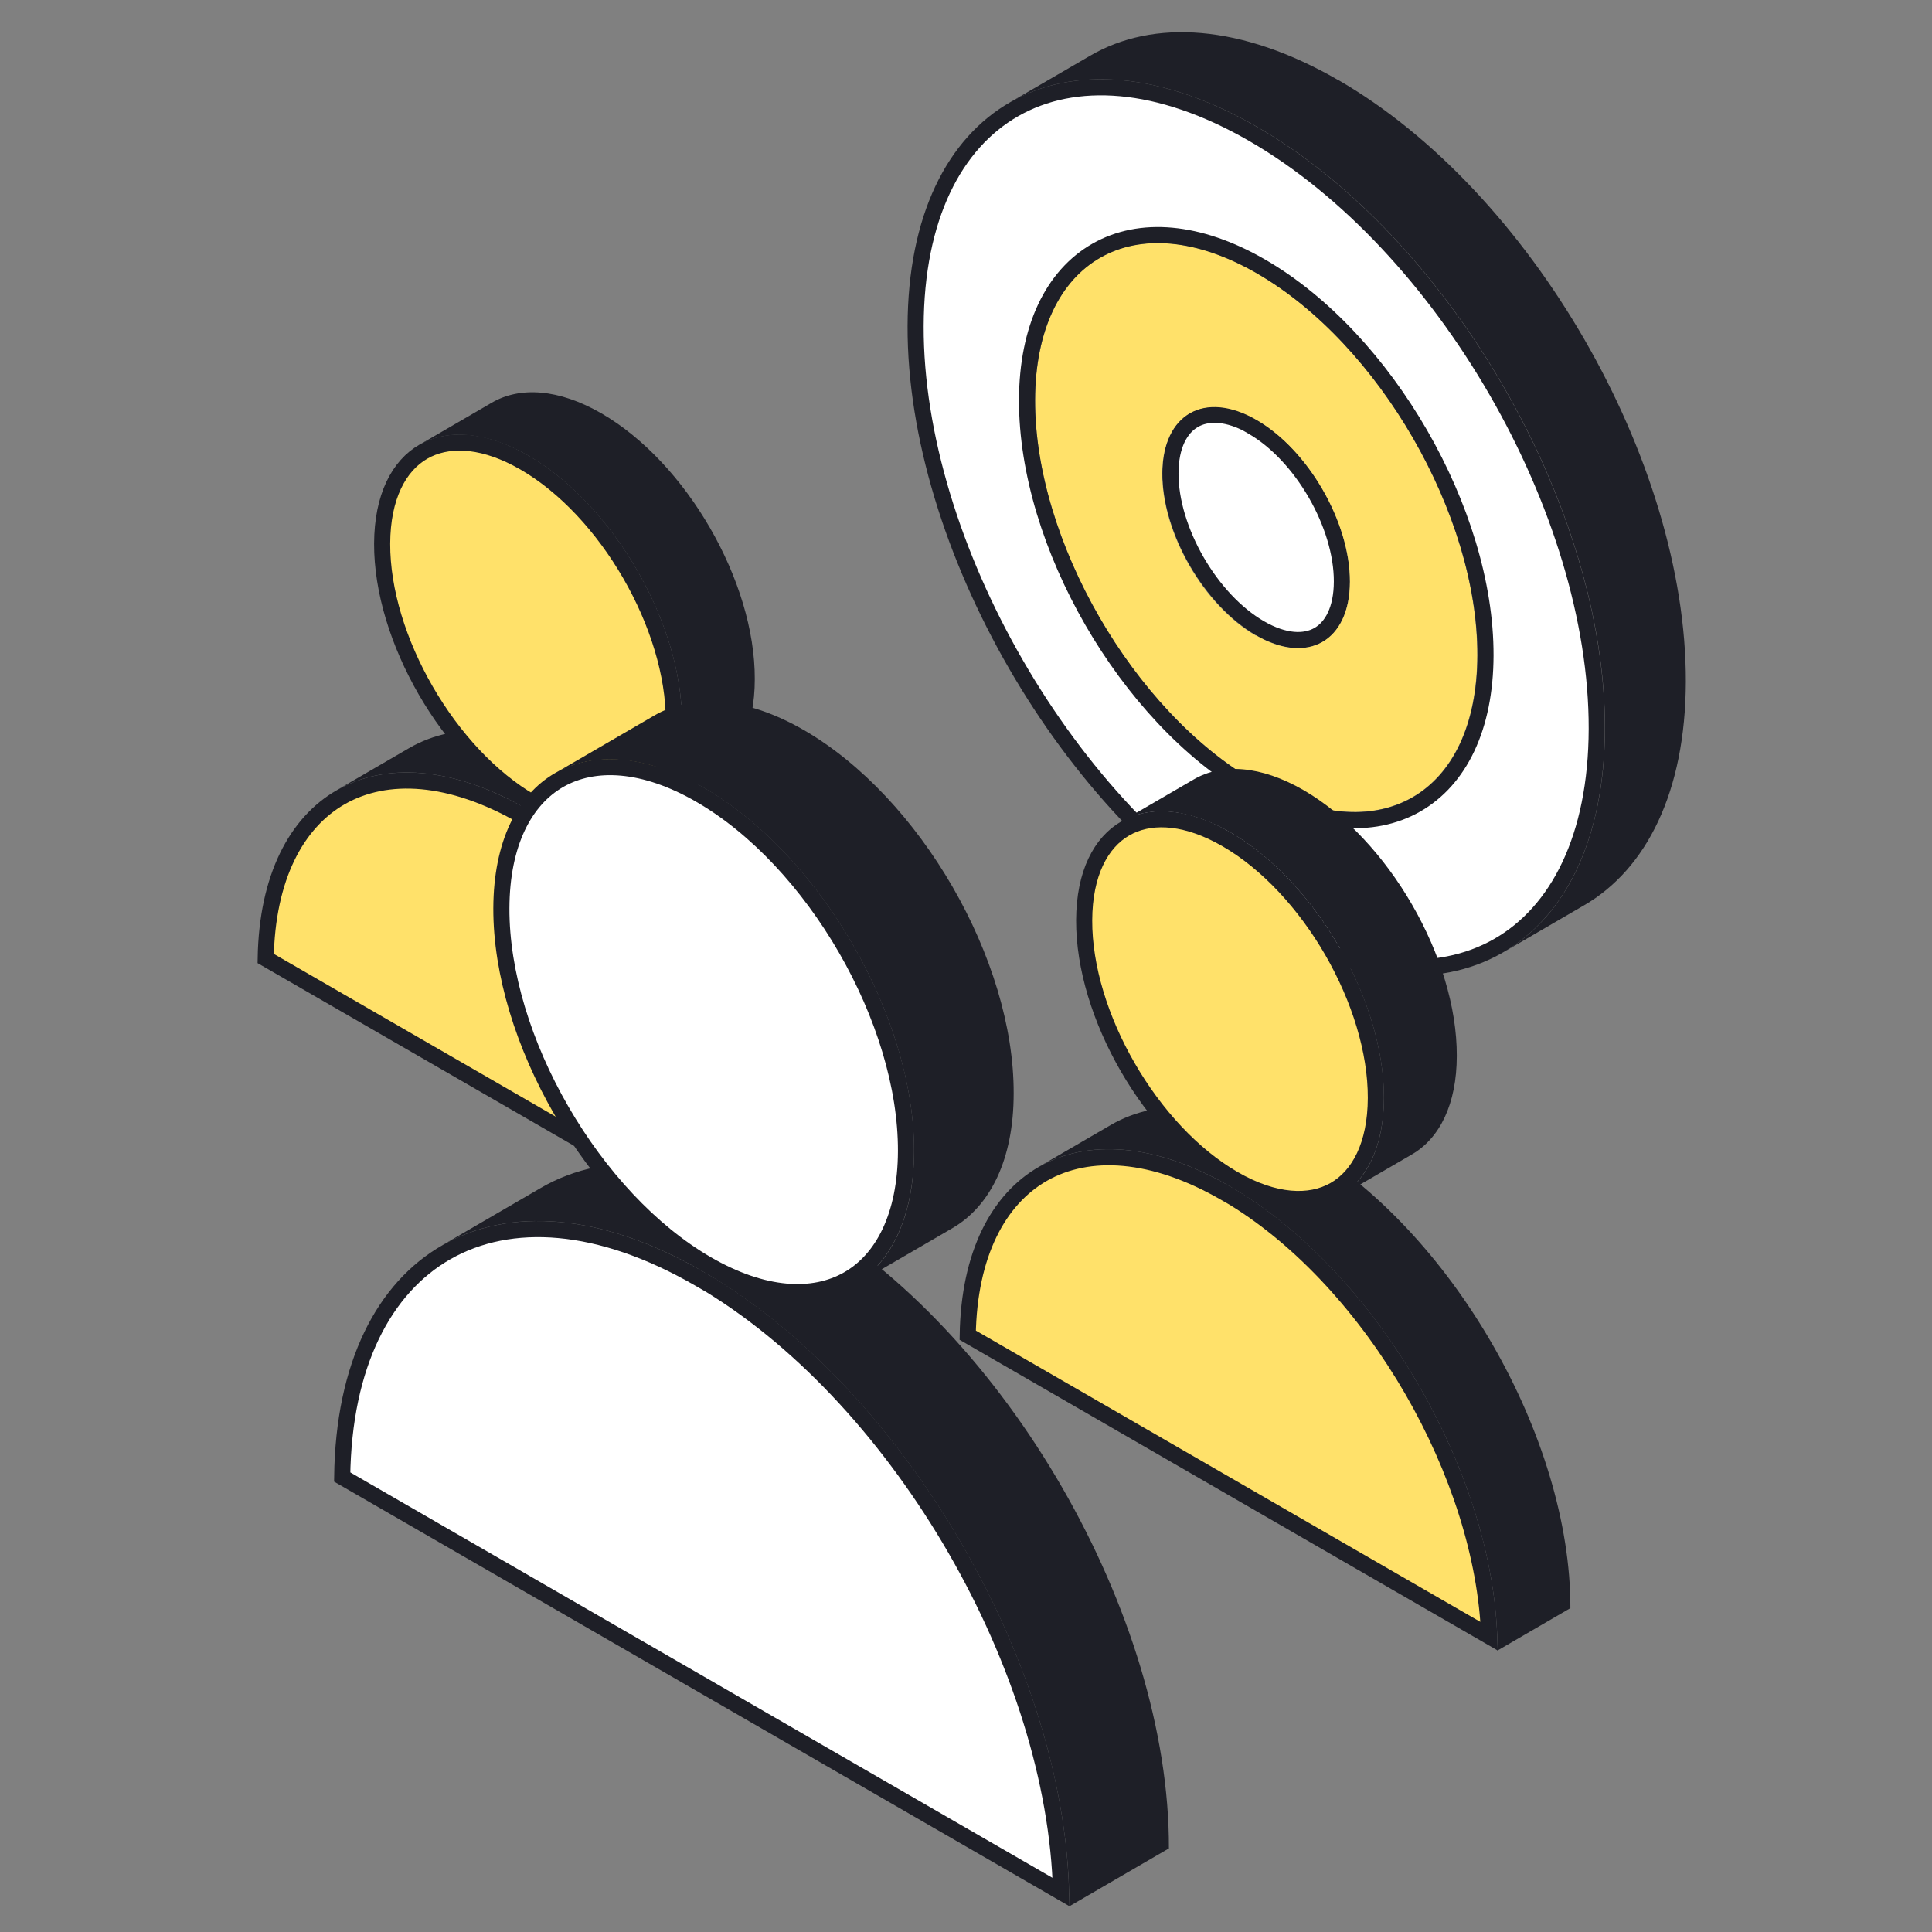
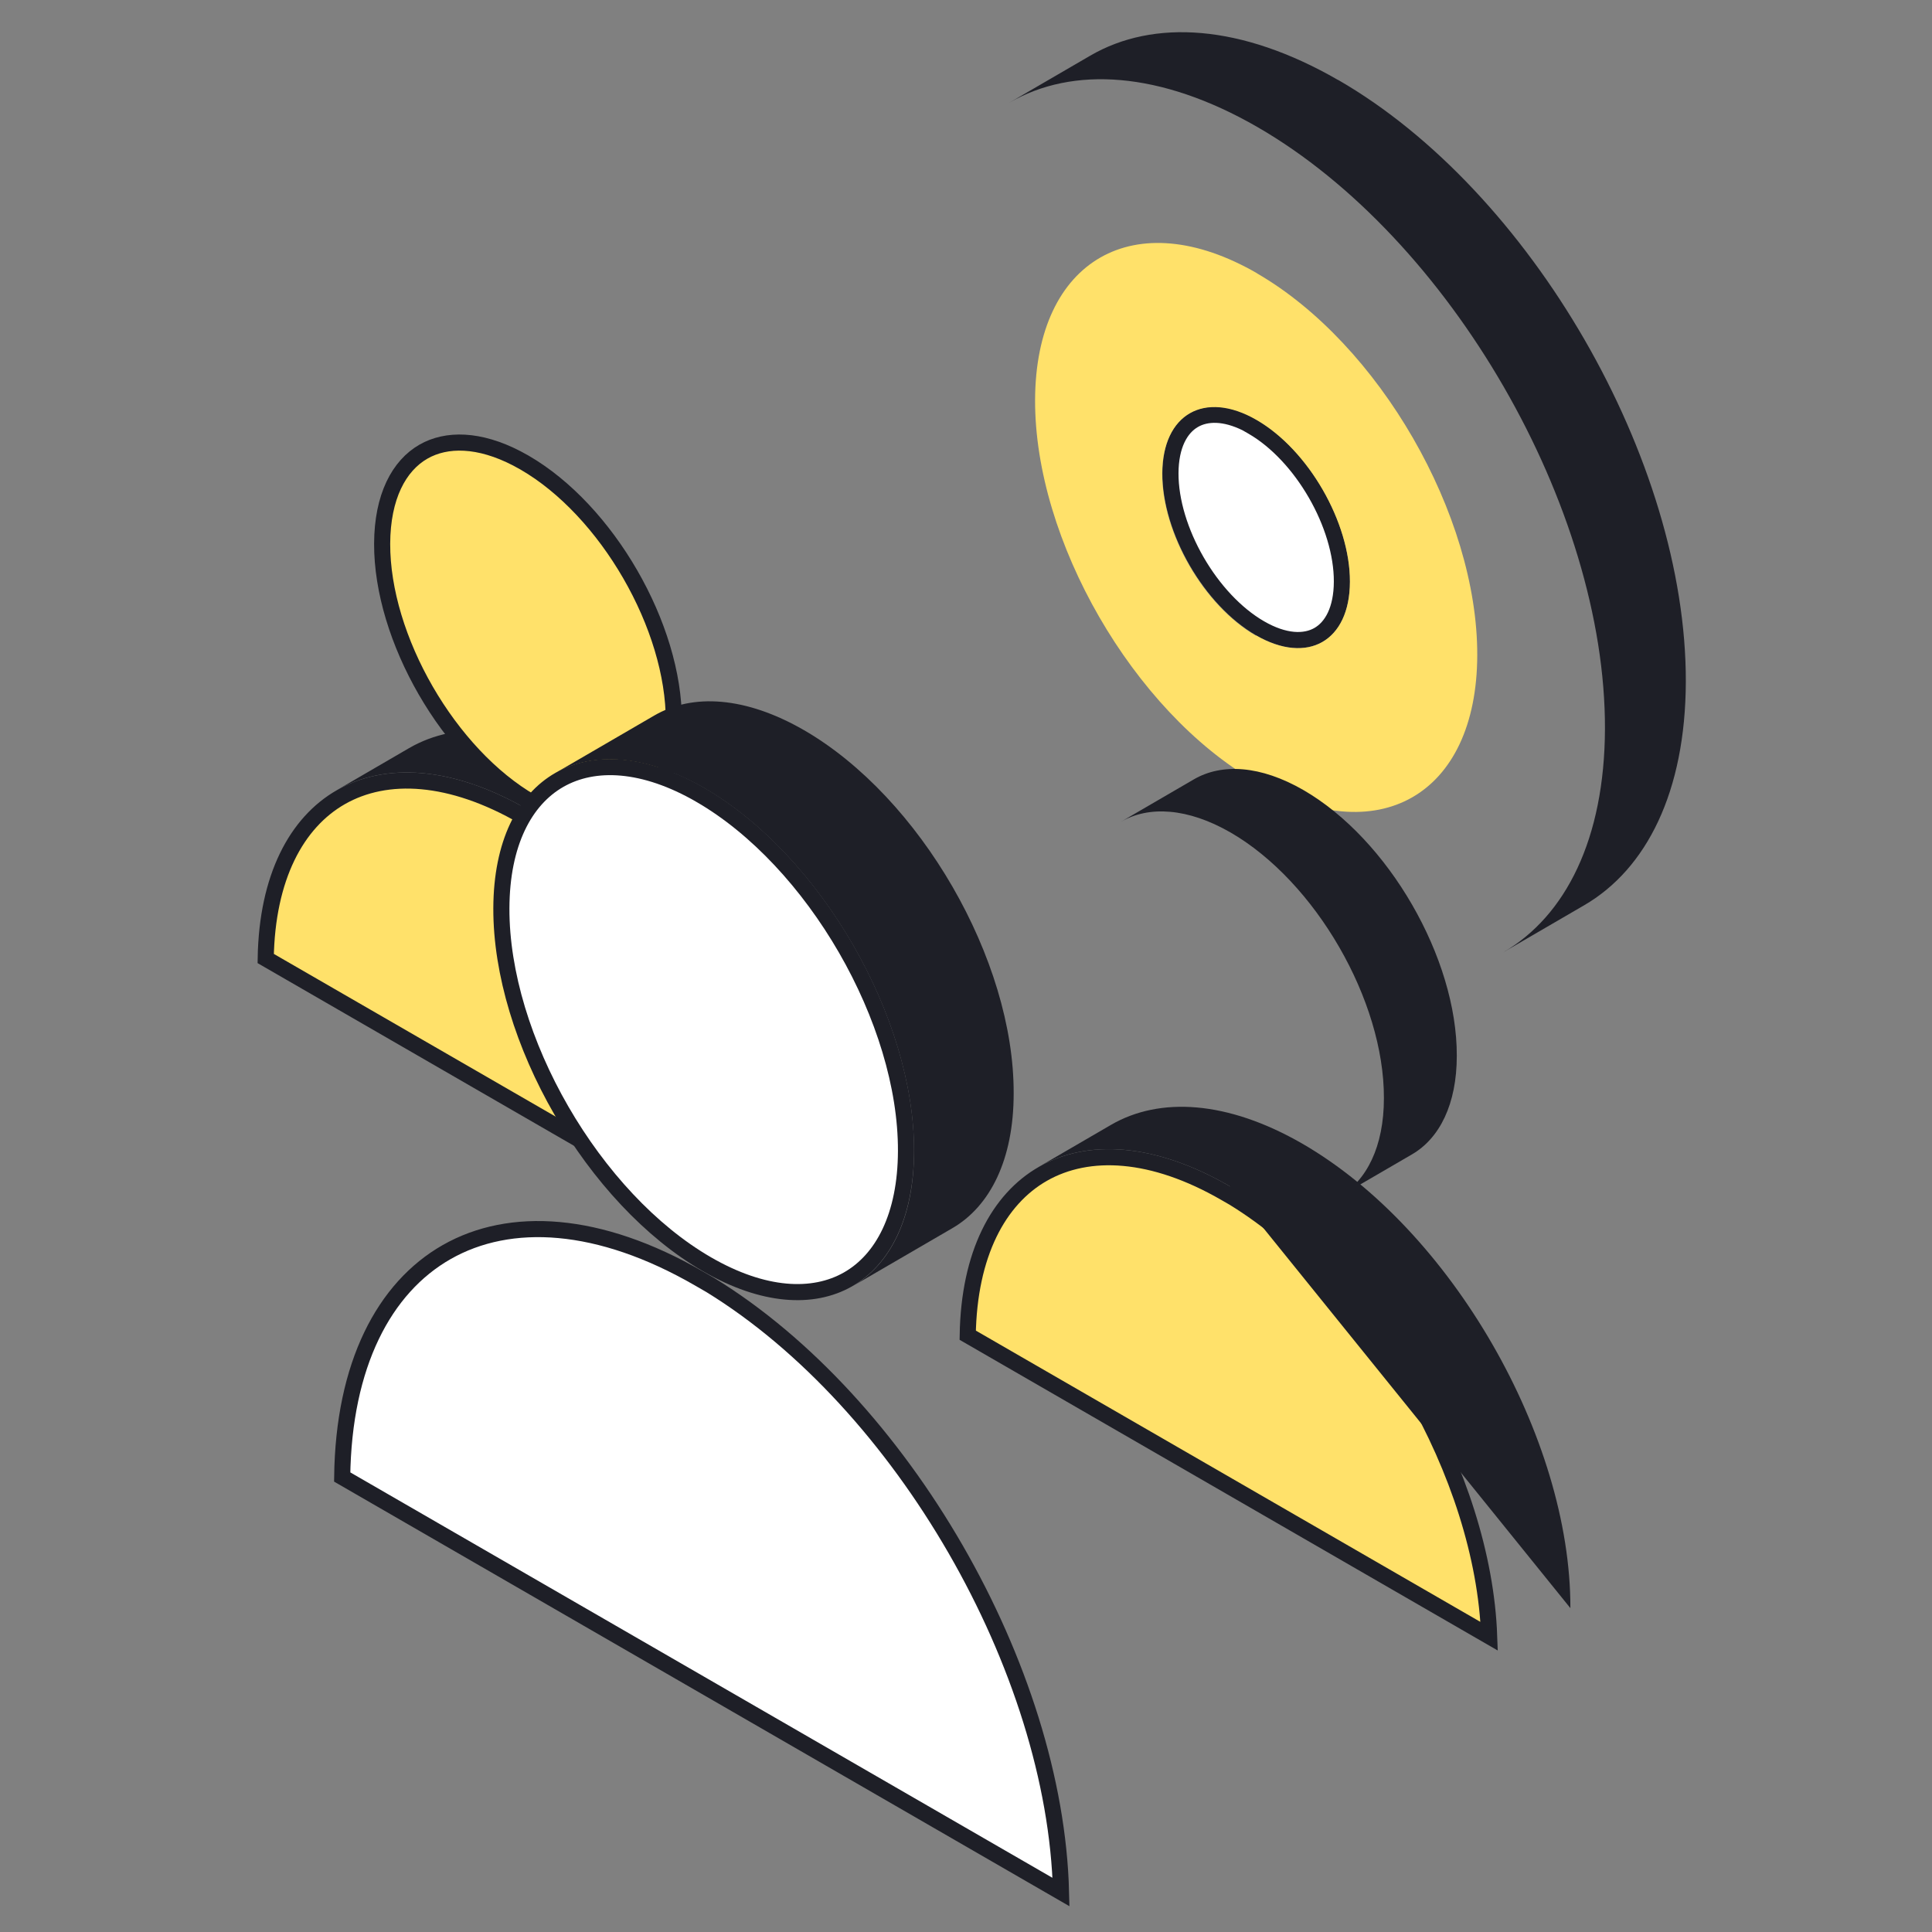
<svg xmlns="http://www.w3.org/2000/svg" width="120" height="120" viewBox="0 0 120 120" fill="none">
  <rect x="0" y="0" width="120" height="120" fill="#808080" stroke="none" />
  <path d="M74.167 26.081C74.943 25.637 76.063 25.618 77.413 26.284L77.792 26.502C79.307 27.375 80.704 28.89 81.722 30.653C82.741 32.416 83.353 34.381 83.347 36.124C83.342 37.871 82.728 38.961 81.882 39.442C81.034 39.924 79.775 39.898 78.256 39.018C76.74 38.14 75.342 36.621 74.324 34.858C73.306 33.094 72.694 31.132 72.699 29.395C72.705 27.656 73.318 26.565 74.167 26.081Z" fill="white" stroke="#1E1F27" />
  <path d="M78.065 16.973C85.652 21.355 91.779 31.982 91.755 40.697C91.732 49.413 85.557 52.928 77.97 48.546C70.382 44.165 64.255 33.549 64.291 24.834C64.326 16.119 70.489 12.592 78.077 16.973H78.065ZM78.005 39.463C81.223 41.315 83.835 39.831 83.847 36.138C83.859 32.445 81.259 27.933 78.041 26.081C74.823 24.228 72.199 25.713 72.187 29.417C72.175 33.122 74.776 37.61 77.993 39.474" fill="#FFE16A" />
  <path d="M83.111 4.969C77.103 1.502 71.641 1.169 67.711 3.461L62.688 6.382C66.63 4.09 72.08 4.423 78.1 7.89C90.057 14.789 99.723 31.519 99.687 45.269C99.663 52.097 97.253 56.894 93.37 59.15L98.393 56.229C102.276 53.973 104.686 49.176 104.71 42.348C104.745 28.598 95.08 11.868 83.123 4.969H83.111Z" fill="#1E1F27" />
-   <path d="M63.011 6.772C66.734 4.652 71.957 4.926 77.839 8.323C83.724 11.718 89.072 17.553 92.946 24.26C96.82 30.968 99.193 38.502 99.176 45.268C99.158 52.036 96.757 56.647 93.035 58.764C89.312 60.882 84.09 60.605 78.208 57.209C72.329 53.813 66.98 47.976 63.104 41.267C59.229 34.558 56.853 27.024 56.871 20.264C56.889 13.502 59.289 8.891 63.011 6.772ZM78.327 16.552C74.442 14.309 70.803 14.027 68.1 15.57C65.395 17.113 63.803 20.38 63.791 24.844C63.779 29.311 65.34 34.231 67.85 38.578C70.359 42.924 73.844 46.746 77.731 48.991C81.616 51.234 85.255 51.516 87.959 49.975C90.663 48.434 92.255 45.169 92.267 40.71C92.279 36.25 90.718 31.328 88.209 26.977C85.699 22.626 82.215 18.797 78.327 16.552Z" fill="white" stroke="#1E1F27" />
  <path d="M21.181 49.508C24.005 47.899 27.989 48.093 32.512 50.706L33.023 51.002C37.341 53.649 41.258 57.989 44.124 62.956C46.937 67.832 48.715 73.269 48.892 78.234L16.504 59.535C16.586 54.501 18.41 51.088 21.181 49.508Z" fill="#FFE16A" stroke="#1E1F27" />
  <path d="M37.29 47.64C32.645 44.964 28.438 44.707 25.398 46.473L20.87 49.106C23.91 47.34 28.117 47.586 32.762 50.273C41.989 55.603 49.439 68.512 49.407 79.12L53.935 76.487C53.967 65.89 46.517 52.97 37.29 47.64Z" fill="#1E1F27" />
-   <path d="M37.354 25.675C34.7 24.145 32.291 23.995 30.546 25.012L26.019 27.645C27.753 26.639 30.161 26.778 32.826 28.308C38.103 31.359 42.374 38.745 42.353 44.814C42.353 47.822 41.282 49.941 39.57 50.937L44.098 48.303C45.81 47.308 46.881 45.189 46.881 42.181C46.902 36.112 42.631 28.726 37.354 25.675Z" fill="#1E1F27" />
  <path d="M26.304 28.051C27.735 27.234 29.752 27.252 32.102 28.471L32.577 28.731C35.122 30.202 37.452 32.738 39.144 35.669C40.837 38.599 41.864 41.876 41.853 44.801C41.843 47.729 40.807 49.65 39.282 50.518C37.755 51.387 35.56 51.303 33.013 49.83C30.468 48.358 28.137 45.822 26.445 42.893C24.753 39.964 23.726 36.689 23.736 33.769C23.747 30.846 24.78 28.923 26.304 28.051Z" fill="#FFE16A" stroke="#1E1F27" />
  <path d="M64.784 72.905C67.609 71.296 71.593 71.49 76.115 74.103L76.627 74.398C80.945 77.046 84.861 81.386 87.728 86.353C90.541 91.229 92.319 96.666 92.495 101.631L60.107 82.932C60.189 77.898 62.013 74.485 64.784 72.905Z" fill="#FFE16A" stroke="#1E1F27" />
-   <path d="M80.894 71.037C76.249 68.361 72.042 68.104 69.002 69.87L64.474 72.503C67.514 70.737 71.721 70.983 76.366 73.67C85.593 79.001 93.043 91.909 93.011 102.517L97.539 99.884C97.571 89.287 90.121 76.367 80.894 71.037Z" fill="#1E1F27" />
+   <path d="M80.894 71.037C76.249 68.361 72.042 68.104 69.002 69.87L64.474 72.503C67.514 70.737 71.721 70.983 76.366 73.67L97.539 99.884C97.571 89.287 90.121 76.367 80.894 71.037Z" fill="#1E1F27" />
  <path d="M80.958 49.072C78.303 47.542 75.895 47.392 74.15 48.409L69.623 51.042C71.357 50.036 73.765 50.175 76.43 51.706C81.707 54.756 85.978 62.142 85.957 68.211C85.957 71.219 84.886 73.338 83.174 74.334L87.701 71.7C89.414 70.705 90.484 68.586 90.484 65.578C90.506 59.509 86.235 52.123 80.958 49.072Z" fill="#1E1F27" />
-   <path d="M69.908 51.448C71.338 50.631 73.356 50.649 75.706 51.868L76.18 52.128C78.725 53.599 81.056 56.135 82.748 59.065C84.44 61.996 85.467 65.273 85.457 68.198C85.447 71.126 84.411 73.047 82.885 73.915C81.359 74.784 79.164 74.7 76.616 73.227C74.071 71.755 71.741 69.219 70.049 66.29C68.356 63.361 67.329 60.086 67.34 57.166C67.35 54.243 68.383 52.32 69.908 51.448Z" fill="#FFE16A" stroke="#1E1F27" />
  <path d="M27.741 77.77C31.679 75.526 37.197 75.817 43.412 79.408L44.139 79.828C50.063 83.467 55.427 89.419 59.352 96.22C63.271 103.012 65.729 110.607 65.902 117.519L21.254 91.739C21.342 84.76 23.858 79.983 27.741 77.77Z" fill="white" stroke="#1E1F27" />
-   <path d="M49.851 75.375C43.501 71.718 37.751 71.366 33.596 73.781L27.407 77.38C31.562 74.966 37.312 75.302 43.662 78.975C56.275 86.261 66.458 103.906 66.414 118.406L72.603 114.807C72.647 100.322 62.464 82.662 49.851 75.375Z" fill="#1E1F27" />
  <path d="M49.939 45.352C46.311 43.26 43.019 43.055 40.634 44.445L34.445 48.044C36.815 46.669 40.107 46.859 43.75 48.951C50.964 53.121 56.801 63.217 56.772 71.513C56.772 75.624 55.309 78.521 52.968 79.882L59.157 76.282C61.498 74.922 62.961 72.025 62.961 67.913C62.99 59.617 57.153 49.522 49.939 45.352Z" fill="#1E1F27" />
  <path d="M34.744 48.44C36.906 47.204 39.977 47.337 43.5 49.369V49.37C47.013 51.401 50.219 54.895 52.544 58.92C54.869 62.947 56.287 67.458 56.273 71.497C56.258 75.538 54.826 78.239 52.664 79.469C50.501 80.7 47.429 80.559 43.913 78.527C40.4 76.496 37.194 73.002 34.869 68.978C32.544 64.954 31.127 60.446 31.141 56.415C31.155 52.38 32.584 49.675 34.744 48.44Z" fill="white" stroke="#1E1F27" />
</svg>